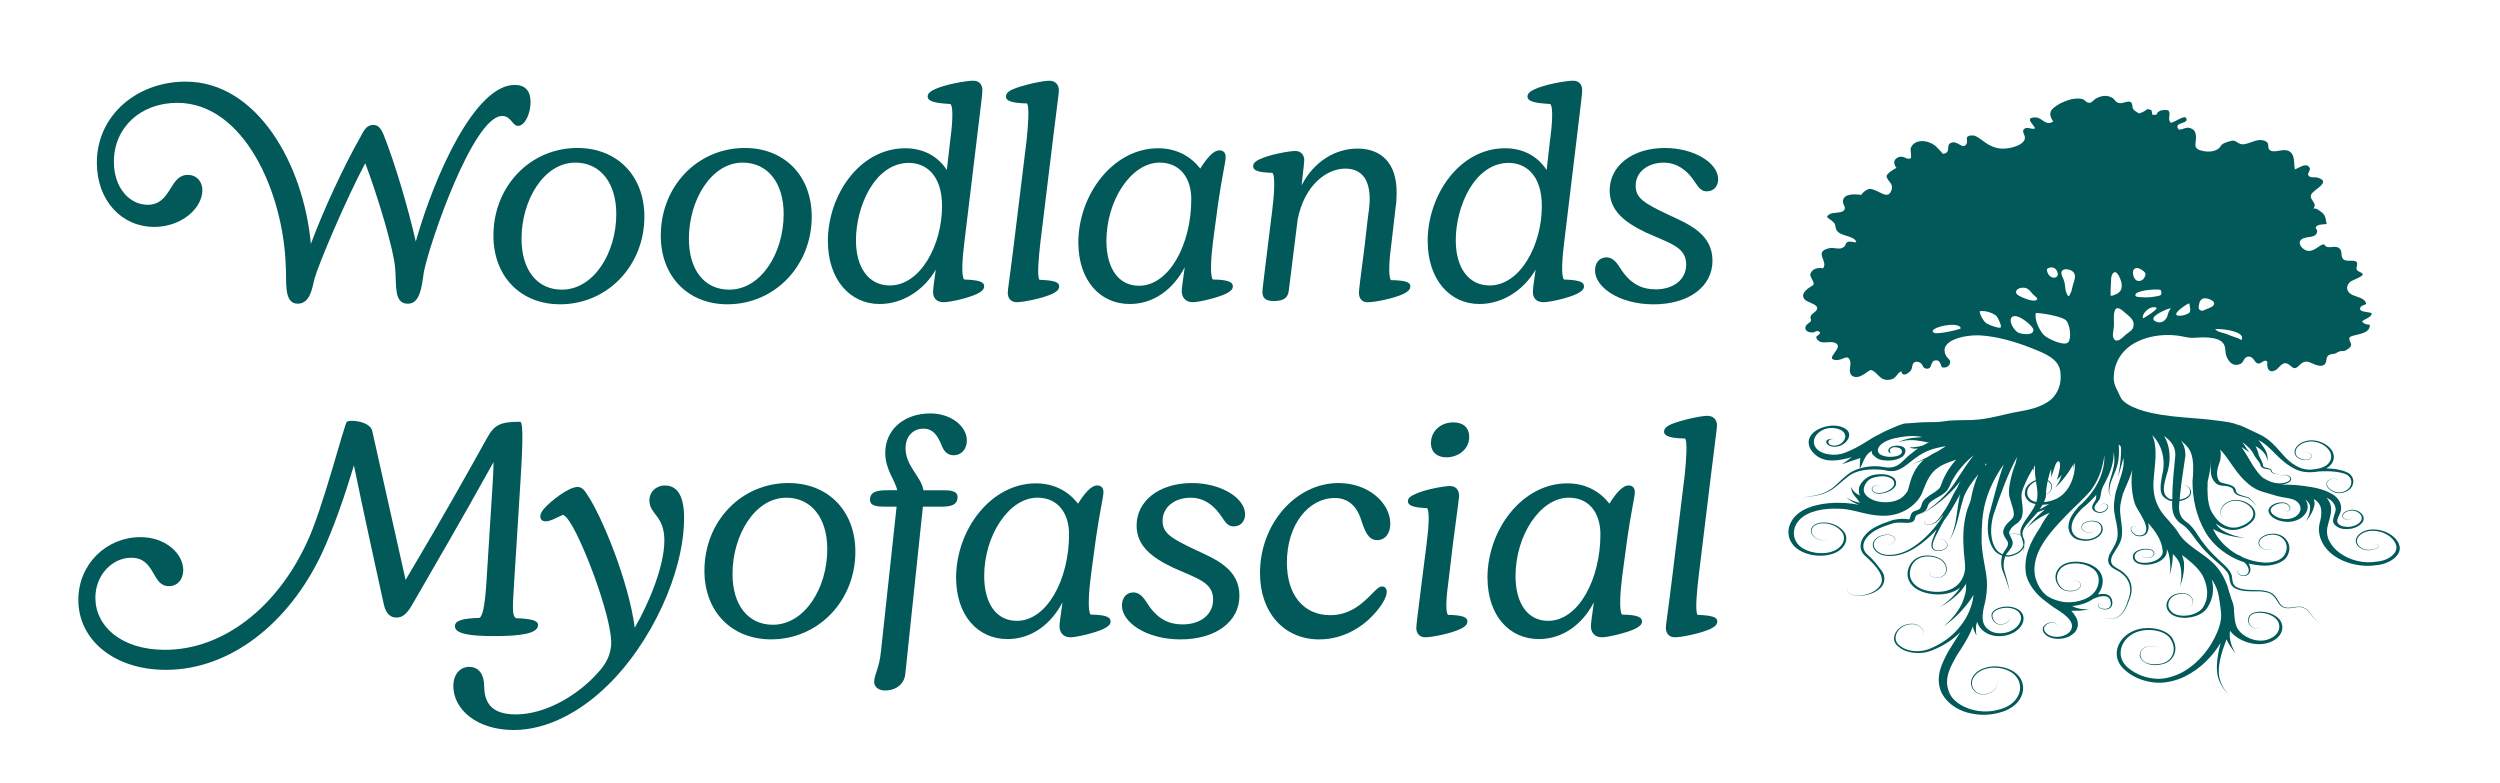
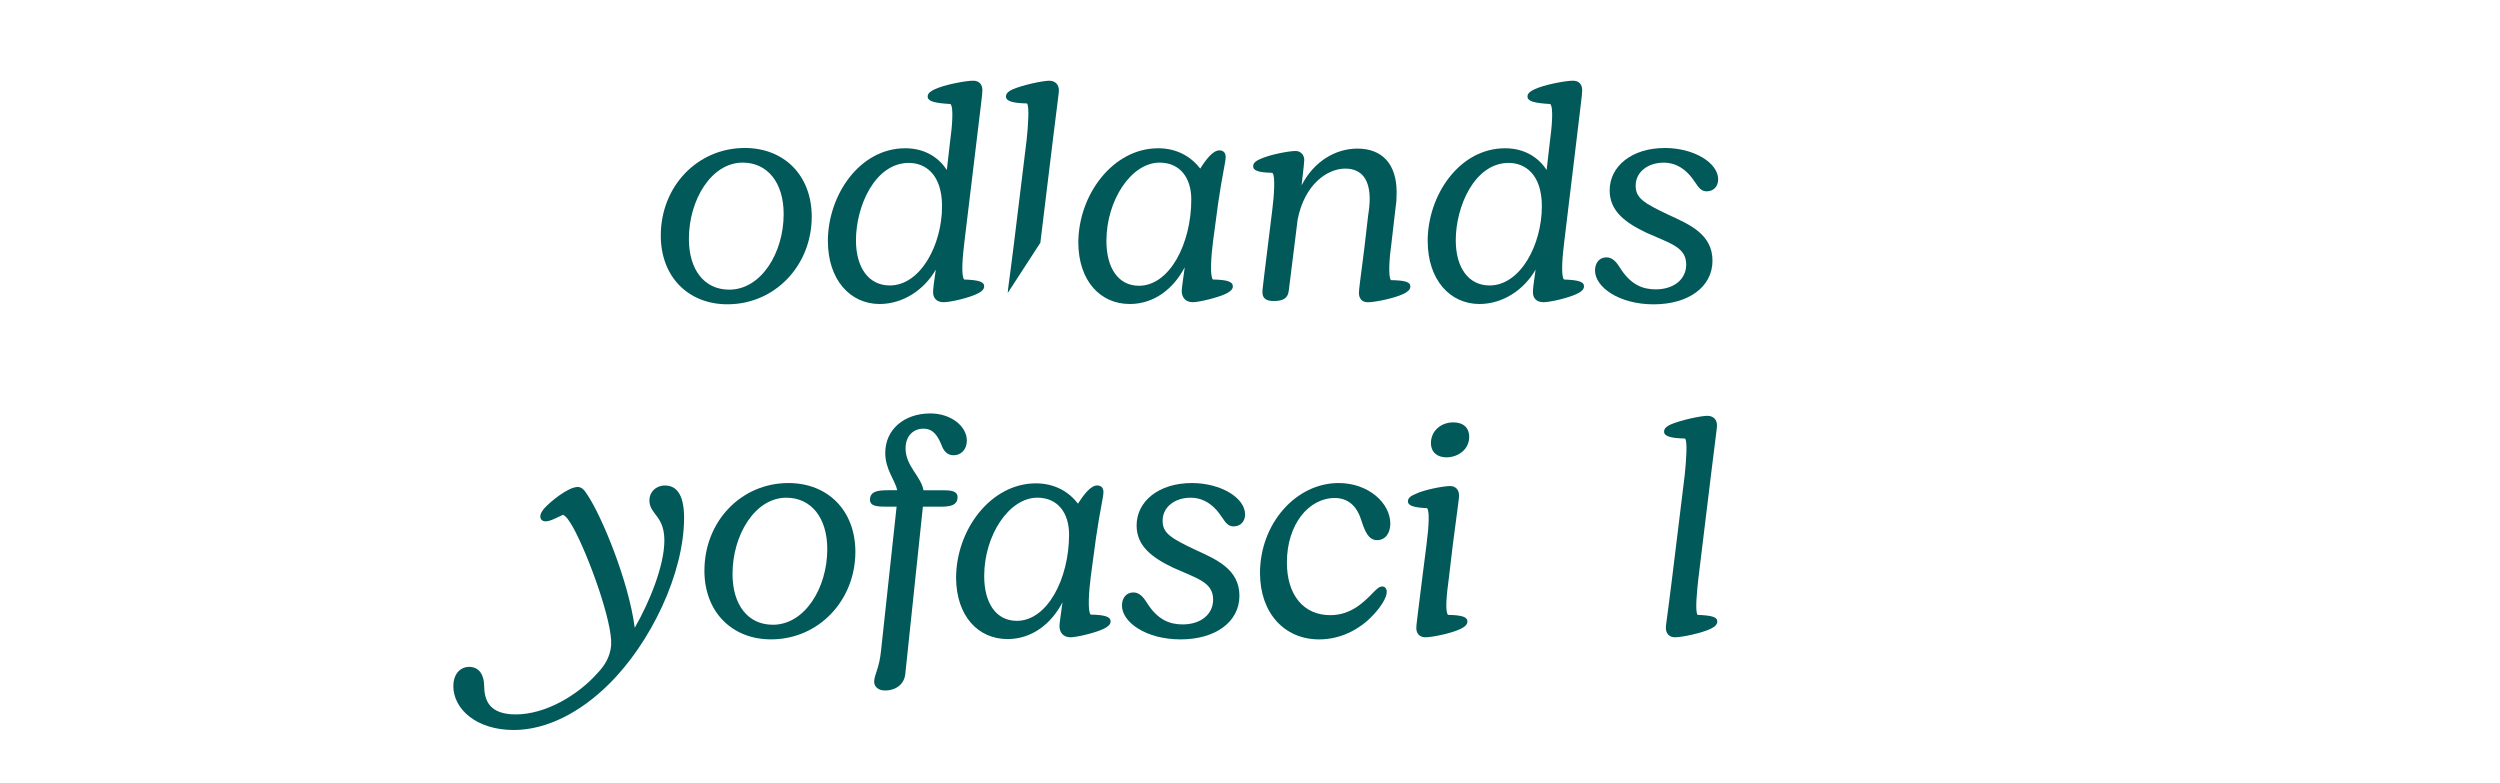
<svg xmlns="http://www.w3.org/2000/svg" id="Layer_1" viewBox="0 0 1276.96 400">
  <defs>
    <style>.cls-1{fill:#025959;}</style>
  </defs>
-   <path class="cls-1" d="M1072.55,258.83c0,.08,0,.02.02-.1-.03.12-.03.17-.02.1ZM1225.34,277.86c-1.87-4.45-7.58-7.49-13.18-7.43-5.79-.02-9.75,3.79-8.67,6.81.79,3.15,5.47,4.4,8.22,3.6,1.41-.25,2.7-.65,3.34-1.37.53-.89-.72-1.42-1.3-1.62-1.32.2-.63.99-.42,1.16-.19-.17-.83-.94.37-1.14.55.22,1.74.72,1.26,1.51-.55.68-1.83,1.05-3.19,1.28-2.72.72-6.93-.44-7.72-3.34-.98-2.79,2.58-6.23,7.77-6.2,4.99-.12,10.28,2.78,11.85,6.69,1.88,4.04-2.95,8.45-9.6,9.04-13.47,2.43-28.3-7.72-25.03-18.49.54-2.71,1.82-5.49,1.66-8.73-.07-1.88-.89-3.73-2.28-5.36.22.1.44.2.66.31,1.92,1.01,3.3,2.55,3.75,4.45.71,1.73-.69,3.77-1.07,6.19-.79,2.7,3.04,5.17,6.33,5.01,3.33.16,6.41-1.02,8.04-2.77,3.83-3.86-2.32-8.42-6.65-6.75-2.02.57-3.28,1.91-3.03,3.13.26,1.24,2.07,1.82,3.18,1.53,1.01-.21,2.12-.66,1.8-1.09-.6-.08-.9.08-.91.04,0,.03.32-.1.88-.03.31.36-.79.81-1.76.98-1.06.27-2.66-.3-2.92-1.41-.21-1.08,1-2.32,2.79-2.81,3.96-1.39,9.1,2.61,5.77,5.82-1.41,1.42-4.11,2.43-6.81,2.22-2.78-.11-5.14-1.57-4.58-3.53.34-2.02,2.26-4.01,1.89-6.61-.12-2.32-1.61-4.71-4.01-6.27-4.87-3.1-10.55-3.83-14.85-4.45-1.94-.28-3.9-.47-5.88-.58-.99-.06-1.99-.09-2.98-.09-.84,0-1.74.12-2.63.03.61-.1,1.23-.23,1.85-.42,1.68-.49,3.41-1.62,2.99-2.92-.43-1.21-2.08-1.74-3.25-1.74-2.19.1-2.8,1.12-2.97,1.36.19-.24.88-1.21,2.92-1.23,1.09.02,2.55.61,2.82,1.62.29,1.04-1.17,1.94-2.81,2.33-3.32.84-6.66-.24-8.43-1.07-1.31-.62-1.97-1.19-2.58-1.38-1.97-1.67-3.47-3.82-4.95-5.98-2.08-3.23-3.81-6.64-6.12-9.85,2.48,1.56,3.95,2.83,3.97,2.78-.09,0-1.37-2.05-3.41-5.2,2.26,1.67,4.78,3.87,6.2,7.09,1.32,2.05,2.72,3.21,3.13,5.09,1.43,2.28,5,.91,5.07,2.45.52,1.43,2.54,1.7,3.43,1.66,1.01.05,1.55.12,1.55.11,0,0-.53-.08-1.52-.19-.92-.02-2.67-.35-2.97-1.64-.22-1.86-4.19-1.06-4.43-2.59.01-1.55-1.43-3.67-2.17-5.34-.32-1.65-.91-3.22-1.67-4.66.8.43,1.61.92,2.36,1.49,3.63,2.72,3.67,5.86,3.66,6.23.06-.35.81-3.39-1.79-7.02-.96-1.38-1.85-2.74-2.74-3.81,6.91,3.47,10.08,10.67,19.19,15.04,2.73,1.24,6.05,1.66,9.25,1.31.8-.09,1.59-.25,2.41-.31,1.42-.12,2.89-.12,4.32-.1,2.59.03,5.74.25,8.75,1.22,3.08,1,4.31,3.69,3.07,6.33-1.21,2.59-5.32,4.17-8.28,2.76-2.92-1.08-4.5-3.48-3.31-5.09,1.17-1.67,4.02-1.68,4.89-.87.96.73,1.01,1.34,1.08,1.31-.07.03-.1-.57-1.02-1.32-.83-.83-3.74-.93-5.08.76-1.37,1.64.09,4.2,3.08,5.44,3.01,1.62,7.79.13,9.39-2.66,1.54-2.7.67-6.2-2.92-7.54-3.3-1.35-6.72-1.68-9.49-1.78-.26,0-.51-.01-.76-.01.07-.04.16-.08.23-.13,4.38-2.46,4.59-6.92,2.21-9.75-1.11-1.36-2.69-2.53-4.51-3.33-2-.88-4.29-1.32-6.55-1.09-4.29.44-7.21,3.01-7.44,5.47-.53,2.61,2.5,4.58,5.33,4.58,3.34.36,4.08-2.45,2.63-3.36-2.61-1.66-4.52-.31-5.05.05.53-.34,2.47-1.65,4.92-.04,1.33.87.78,3.37-2.34,3.18-2.63-.16-5.51-1.77-5.01-4.21.14-2.3,2.93-4.65,6.76-5.07,3.84-.45,7.96,1.37,10.03,4,2.23,2.59,1.9,6.41-1.7,8.53-1.61.95-3.65,1.34-5.67,1.63-.66.09-1.32.16-1.99.18-1.35.03-2.78-.2-4.02-.57-.57-.17-1.14-.37-1.66-.61-5.19-2.32-8.11-6.43-11.33-9.95-1.5-1.64-3.14-3.27-5.08-4.68-1.98-1.44-4.35-2.54-6.72-3.63-1.5-.7-3.03-1.38-4.49-2.12-1.24-.63-2.54-1.15-3.92-1.44-2.68-1.2-6.93-1.61-10.01-2.04-12.51-1.74-25.7-1.45-37.65-4.9-3.93-1.13-7.77-2.69-10.45-5.05-1.69-1.49-2.24-3.86-3.23-5.61-1.37-2.43-1.93-4.71-1.75-7.32.33-4.95,2.17-9.92,6.61-13.89,6.45-5.75,17.37-8.12,27.47-6.43,2.52.42,4.22,1.05,6.78.88,4.43-.29,11.07-.66,14.3,2.02,2.49,2.07,1.4,5.13,2.46,7.58.93,2.13,2.9,5.48,7.03,3.77,1.93-.8,1.74-4.05,4.6-3.75,2.57.26,2.75,4.05,5.2,3.48.99-.23,1.94-1.45,3.06-1.39,1.22.06.91,1.29.9,1.91-.02,1.87.8,4.75,4.27,2.9,1.7-.91,3.27-4.44,5.94-3.32,1.98.83,3.09,3.61,5.35,1.59,1.75-1.57,3.15-3.46,6.28-2.19,2.26.91,6.21,3.14,7.86.44.91-1.48-.06-3.73,2.53-4.52.89-.27,1.81-.19,2.67-.55.85-.36,1.62-1.1,2.7-1.16,1.13-.06,1.7.1,2.59-.43,1.57-.94,3.21-2.04,2.48-3.59-1.49-3.18-1.16-3.38,3.56-4.44,3.58-.81,6.26-1.96,6.18-5.01-1.69,0-3.46-.58-3.95-1.79,2.02-1.54,4.84-1.98,4.88-4.18-2.03-.71-7.1-.4-5.71-2.99.87-1.6,4.32-.65,2.11-3.3-1.59-1.91-5.76-2.14-7.66-3.88-1.97-1.81-1.61-4.18.42-5.87.87-.73,6.59-2.63,6.25-3.8-.27-.9-2.1-1.21-2.77-1.92-.86-.92-.12-2.02-.05-3.02.23-3.28-4.57-1.07-6.75-2.47-2.2-1.41-.29-4.39-2.59-5.97-2.5-1.72-5.93,1.06-7.41-1.74-1.85-.86-5.23,4.25-9.09,3.03-2.81-.89-4.88-4.24-2.38-5.87,2.45-1.6,7.11-.27,7.76-3.67.31-1.62-1.84-1.75.06-3.16.92-.67,3.65-.7,4.86-.84-.66-2.03-.24-3.69-2.02-5.49-.5-.5-3.87-3.36-5.07-2.23,2.89-2.72-1.92-4.48-.93-7.23.92-2.55,10.83-6.52,3.45-8.7-1.67-.5-3.7.28-4.77-1.09-.83-1.04,1.25-2.68.64-3.87-1.59-3.14-5.19-.12-7.58.7-.68-2.61.41-7.75-3.22-9.42-2.87-1.32-6.67,1.01-9.09-.13-2.39-1.12-.13-3.48-2.62-4.8-4.73-2.49-9.95,3.25-13.72,1-2.29-1.36-2.29-1.81-5.69-.72-1.05.34-2.2.78-2.94,1.41-.54.47-.72,1.05-1.19,1.55-1.8,1.85-4.88,2.31-7.85,1.84-2.58-.41-4.62-1.25-4.51-3.24.12-2.2,1.22-6.66-1.66-8.16-2.86-1.49-4.12.22-6.76.41-3.15-3.86,4.22-2.82,3.94-5.29-.37-3.32-6.3,1.99-8.22,1.7-1.73-2.4.48-4.26-1.14-6.34-2.73-.44-5.37.06-5.96,2.17-.77.21-1.5.24-2.28.01.15-.61-.4-1.58-.27-2.19-.34-.18-1.81-.57-2.19-.61-1.15.96-2.65,1.86-4.28,2.22-1.34-.92-2.15-1.1-2.94-2.25-.62-.91-.16-3.05-1.45-3.62-1.62-.71-3.94,1.11-5.97.53-1.96-.56-1.75-1.78-3.41-2.71-2.81-1.59-5.91-.85-8.32.52-.68.39-2.07,1.96-2.76,2.07-2.17.34-2.42-1.35-3.9-1.81-4.88-1.51-13.24,2.32-15.72,5.32-1.47,1.79-.74,4.26.71,6.04-3.74,2.67-5.76-1.91-8.74-2.02-6.85-.25-.65,4.02-.61,5.65-2.22.55-3.57-.96-5.23.02-1.74,1.02-.24,2.91.02,4.04.94,4.08-7.06,6.37-11.58,6.22-1.93-.07-3.53-.49-5.04-1.13-.75-.32-1.49-.69-2.23-1.1-1.56-.86-5.64-4.49-7.51-4.53-5.09-.09-2.41,2.57-3.35,4.24-1.82,3.24-4.19-1.2-7.17-.66-4.29.77-.07,5.24-4.89,5.85-.01,0-3.63-3.97-4.12-4.31-1.89-1.3-4.6-2.47-7.37-2.18-2.81.3-4.29,1.72-4.98,3.54-.31.81.54,4.79,0,5.14-1.93,1.28-3.57-1.73-6.4-.44-3.03,1.38-2.12,3.81-.86,5.5-.19-.25-5.42,2.89-5.09,4.35.52,2.33,3.39,3.48,2.66,6.33-1.7,6.7-6.75-.03-11.31-.02-1.72,0-4.72,2.98-4.18,3.06-4.67-.7-9.71-.36-9.43,3.67.1,1.47,1.81,3,.36,4.35-1.57,1.47-5.68.68-7.43,1.96-2.06,1.51-.65,1.59.98,2.92,1.91,1.56,2.05,1.71,2.36,3.78.77,5.01,9.64,3.46,10.55,7.56-1.16.02-3.04-.63-4.1-.32-1.67.5-1.09,1.66-2.1,2.52-2.44,2.06-4.8.01-8.08.86-7.55,1.96.11,6.6-2.73,10.18-3.34-.59-5.7.59-6.44,2.82-.6,1.82,3.01,4.82,1.08,5.96-2.53,1.49-5.72,3.72-4.6,6.24.87,1.95,3.44,2.28,5.37,3.44,1.34.8,2.03,1.59,1.33,2.81-.76,1.32-2.78,1.93-3.14,3.44-.23.97.71,1.64-.01,2.49-.64.76-1.64,1.14-2.2,1.97-.89,1.33-.43,2.92,1.58,3.44.62.16,1.7.24,2.34.07.45-.12.71-.44,1.17-.55,1.17-.28,2.34.42,1.84,1.26-.35.59-1.2.87-1.61,1.39-.43.55.01,1.26.47,1.76,2.3,2.51,5.78.47,8.63,1.42,6.06,2.01-5.92,8.59.88,8.91,3.66.17,6.08-3.59,7.21.79.53,2.07-1.61,6.22,1.63,7.61,3.61,1.56,7.96-3.73,9.1-3.3,3.71,1.41,4.09,5.29,8.76,5.02,4.2-.25,3.76-3.01,6.61-4.44.46,3.73,4.7.59,5.29-1.27.29-.91.27-2.52,1.31-3.21,1.32-.87,3.18.04,3.86.96.44.6.51,1.34,1.22,1.83.66.46,1.71.59,2.49.2.87-.44.8-1.26,1.13-1.91.19-.37.78-1.8,1.23-1.93,3.52-1.04,3.25,1.96,4.26,3.36,2.25.55,3.88-.83,4.11-2.3.27-1.68-1.18-2.04-2-3.51-4.43-7.98,9.71-11.07,18.09-10.45,8.72.65,17.55,3.34,25.17,6.32,7.55,2.95,14.21,5.66,15.06,12.19.56,4.27-.17,8.82-3.26,12.6-3.73,4.55-10.65,6.51-17.62,7.69-8.06,1.37-15.76,4.06-24.15,4.36-4.66.17-9.37-.07-13.96.62-3.11.47-6.26.51-9.42.51-1.3,0-2.52.04-3.74.15-1.42.13-2.68.19-4.08.3-.33.03-1.17.05-2.07.14-.03,0-.06,0-.09,0-1.09,0-2.11.25-3.06.62-.94.36-1.91.66-2.8,1.09-1.68.81-3.49,1.46-5.18,2.26-1.14.53-2.15,1.18-3.29,1.71-2.47,1.15-4.65,2.62-6.87,3.99-3.3,2.03-6.78,3.95-10.66,5.41-4.86,1.83-11.72,1.02-14.51-2.41-3.5-4.3,1.31-10.32,7.97-10.32,3.46,0,6.57,1.55,6.89,3.79.2,1.39-.54,2.86-1.84,3.91-1.41,1.14-3.81,1.85-5.81.89-.97-.46-1.23-1.55-.63-2.26.51-.6,1.95-.77,2.83-.67-6.98-.74-4.44,4.48.82,3.92,5.24-.56,9.12-6.3,4.84-9.11-4.66-3.07-12.23-1.52-16,1.52-4.43,3.58-3.43,8.45.78,11.9,5.07,4.16,11.94,2.76,18.31,1.06-1.54,1.25-3.27,2.42-4.97,3.57.86-.38,9.37-3.08,9.38-3.15-.4,2.88-.22,4.97-.24,5.29-2.63.8-4.95,1.96-6.59,3.42-4.05,3.22-6.57,6.64-10.31,8.4-3.6,1.89-7.34,2.23-9.75,2.63-2.46.42-3.56,1.08-3.6,1.01.03.06,1.15-.57,3.58-.92,2.37-.36,6.13-.57,9.92-2.38,3.93-1.68,6.79-5.06,10.82-8.05,3.91-3.23,10.84-4.09,17.52-3.36,1.53.17,3.26.82,5.52.62,2.25-.23,3.75-1.2,5.09-1.99,2.64-1.72,4.52-3.57,6.7-5.01,4.19-3.11,8.62-4.58,13.13-5.41.66-.1,1.31-.21,1.94-.32-1.43.94-2.83,1.83-4.18,2.63-1.78.82-3.53,1.78-5.16,2.9-4.81,2.54-8.19,3.85-8.33,3.72.06.12,2.53-.68,6.35-2.25-4.85,4-6.51,9.57-7.68,14.01-.16.71-.37,1.41-.63,2.08-.71,1.03-1.6,2.12-2.83,3.13-2.34,1.88-7.05,3.06-12.07,2.07-4.21-.83-8.01-3.52-7.38-6.78.38-1.96,1.72-4.29,4.36-5.26,2.02-.74,4.92-1.16,7.15-.69.99.21,2.52.78,3.09,1.41,3.09,3.43-2.45,6.71-6.3,6.93-2.09.3-3.83-.71-3.98-1.85-.2-1.12,1.09-2.03,2.2-2.08,1.96.12,2.23,1.19,2.32,1.49-.08-.29-.26-1.35-2.29-1.57-1.18,0-2.58.89-2.51,2.11,0,1.22,1.88,2.48,4.16,2.26,3.87-.09,10.52-3.12,7.53-7.61-.42-.63-1.85-1.33-2.7-1.67-1.09-.43-2.31-.61-3.55-.66-2.62-.09-5.47.28-7.49,1.52-1.86,1.14-3.29,2.69-4.07,4.33-.4.84-.55,1.73-.48,2.62.03.45.14,2.24.74,2.5-.29-.13-.57-.26-.83-.39-3.52-1.78-3.79-4.32-3.74-4.3,0-.05-.56,2.45,2.05,5.27,1.03,1.14,1.67,2.24,2.3,3.04-4.56-.9-7.03-2.79-6.98-2.81-.06-.02,1.99,2.13,6.4,3.86-2.8-.52-5.75-.97-8.84-1.01-8.73-.3-18.38,1.5-23.48,6.69-4.76,5.02-4.82,11.66,0,16.09,5,4.29,13.76,5.37,19.76,2.96,6.08-2.46,7.8-7.98,4.67-11.38-2.81-3.4-8.45-5.15-12.76-4-4.66,1.27-4.38,5.06-2.55,6.63,1.58,1.86,4.41,2.45,5.86,1.84,1.4-.56,1.69-1.18,1.76-1.13-.06-.05-.38.56-1.76,1.09-1.41.56-4.12,0-5.61-1.81-1.67-1.56-1.98-5.05,2.29-6.2,3.9-1.12,9.19.58,11.73,3.69,2.79,3.07,1.3,8.01-4.01,10.13-5.12,2.16-12.98,1.12-17.17-2.5-4.08-3.65-4.07-9.56.11-13.7,4.13-4.19,12.33-5.82,20.15-5.38,7.92.05,14.63,4.21,24.78,3.48,9.71-.87,16.22-7.41,17.85-12.65,2.07-5.29,3.85-9.31,7.89-11.9,2.33-1.73,5.57-2.79,9.1-4.03-.28.31-.55.62-.82.95-2.05,2.41-3.94,5.2-5.42,8.31-.72,1.43-1.33,3.51-1.84,4.62-.65,1.22-2.15,2.26-4.05,3.45-1.81,1.24-4.12,2.5-5.21,4.73-.87,2.37-.51,3.14-3.14,3.96-3.95.86-2.36,4.82-3.96,4.46-1.9-.43-5.67-.36-8.55.59-5.27,1.74-10.56,3.85-13.4,7.35-2.95,3.15-3.53,7.71-.13,10.73,5.65,5.03,11.25,11.19,7.14,15.9-3.79,4.34-10.74,5.01-14.14,3.84-2.97-1.5-1.97-3.36-1.87-3.74-.11.37-1.15,2.17,1.75,3.78,3.4,1.24,10.88.8,15.12-3.55,2.12-2.18,2.58-5.75.53-8.47-2.01-2.66-3.95-5.47-7.12-8.16-3.23-2.75-2.94-6.38-.11-9.47,2.62-3.12,7.44-5.04,12.57-6.64,2.65-.83,4.69-.33,8.1-.35.77-.08,1.89-.1,2.81-.9.75-.84.59-1.35.78-1.77.28-.91.55-1.32,1.45-1.62,1.04-.32,2.77-.93,3.81-1.98,1.11-1.24,1-2.22,1.45-2.92.51-1.37,2.48-2.43,4.31-3.55,1.87-1.06,4.22-2.32,5.57-4.2,1.28-2.07,1.51-3.27,2.39-4.78,1.56-2.84,3.47-5.38,5.44-7.59,1.85-2.1,3.75-3.84,5.56-5.31-2.77,3.36-5.39,7.54-8.27,11.84-7.07,12.07-18.69,18.51-18.82,18.31.07.21,11.86-5.71,20.49-17.24-.85,1.14-1.2,2.42-1.81,3.63-.59,1.19-1.47,2.3-2.04,3.49-.86,1.8-1.73,3.6-2.73,5.36-.69,1.22-1.43,2.43-2.24,3.61-2.11,3.14-4.39,6.75-8.11,6.45-1.7-.08-2.25-1.41-1.61-1.88.71-.25,1.12.12,1.24.17-.11-.05-.49-.43-1.26-.2-.72.45-.25,1.86,1.54,2.03,3.42.4,5.85-2.32,8-5.04-.2.41-.4.83-.6,1.25-3.87,5.86-8.68,11.09-14.49,14.99-3.64,2.43-8.02,4.26-12.49,4.22-4.55.22-7.9-2.59-7.93-5.17-.05-2.7,2.95-4.62,5.92-4.95,2.98-.57,5.64,1.37,4.73,2.81-1.47,2.46-4.2,2.39-4.87,2.37.66.03,3.35.15,4.95-2.3,1.1-1.44-1.59-3.57-4.69-3.08-3.02.23-6.36,2.11-6.52,4.97-.28,2.73,3.11,5.88,8.02,5.9,4.75.25,9.45-1.59,13.33-3.94,4.2-2.63,7.94-5.89,11.24-9.55-.49,1.15-.99,2.33-1.48,3.54-.8,2.43-2.57,5.56.62,7.26,3.41.79,6.82-1.11,6.37-2.98-.2-1.71-1.97-3.09-3.43-2.8-1.09.37-1.26.93-1.34,1.04.09-.11.28-.66,1.33-1,1.38-.3,3.09,1.07,3.23,2.71.5,1.8-2.87,3.44-5.83,2.77-2.71-1.25-1.17-4.4-.17-6.7,1.44-3.03,2.99-5.86,4.42-8.37,1.35-1.8,2.61-3.67,3.79-5.59,1.7-2.74,3.18-5.48,4.6-8.18-.12.4-.24.81-.35,1.23-1.31,6.57-1.64,12.37-2.85,16.47-1.11,4.1-2.61,6.46-2.53,6.48-.08-.02,1.53-2.29,2.99-6.33,1.55-4.02,2.45-9.85,4.5-16.18,1.71-4.46,4.8-8.29,7.41-11.62-1.72,4.03-3.03,8.35-3.79,12.89-.02.12-.04.25-.06.37-.49,1.36-1.02,2.83-1.65,4.43-1.78,5.52-2.51,12.21-2.02,19.43,0,3.55.9,7.53.78,11.11-.29,3.59-2.03,7.63-6.22,9.99-4.14,2.42-10.41,2.26-14.99.79-4.71-1.6-7.22-5.1-6.99-8.5.04-3.3,1.92-6.72,5.77-8.03,3.82-1.15,8.45-.13,10.64,1.78,2.16,2.03,2.64,4.6,1.53,6.45-1.09,1.93-4.09,2.73-5.89,1.86-1.73-.65-2.72-2-1.87-2.56.77-.35,1.38-.22,1.51-.22-.12,0-.72-.14-1.51.2-.91.55.03,1.93,1.75,2.62,1.76.93,4.95.23,6.18-1.72,1.32-1.88.9-4.51-1.15-6.7-2.22-2.1-6.84-3.38-11.19-2.32-4.36,1.27-6.64,4.82-6.95,8.31-.44,3.52,1.81,7.65,6.98,9.65,4.88,1.92,11.74,2.35,17.07-.17,1.06-.51,1.98-1.1,2.79-1.73-3.44,5.21-8.23,8.54-10.39,9.95.94-.57,1.98-1.08,2.87-1.66,2.72-1.76,5.15-3.78,7.27-5.9,1.51-1.52,2.39-3.16,3.59-4.78-.55.74-.26,1.83-.29,2.64-.07,2.13-.75,4.15-1.46,6.21-.33.96-.74,1.9-1.24,2.82-3.56,6.58-9.16,10.72-9.05,10.73-.1-.04,5.79-3.7,10.99-10.01,1.86-2.16,3.45-4.39,4.54-6.36-.07.87-.18,1.72-.34,2.56-1.09,5.38-3.69,10.4-7.34,14.62-3.53,4.27-8.51,7.74-13.77,10.02-5.25,2.48-11.81,2.04-15.51-.71-4.09-2.51-3.22-6.59-.83-8.88,2.3-2.49,6.66-3.18,9.17-2.1,4.14,2.34,3.03,4.94,2.82,5.55.23-.6,1.45-3.13-2.61-5.63-2.46-1.23-7.15-.68-9.68,1.84-2.62,2.22-4.05,6.58.15,9.53,3.57,3.06,11.04,4.05,16.8,1.56,5.44-2.07,10.43-5.23,14.39-9.21-1.68,2.64-3.7,5.96-6.19,9.88-2.81,5.38-7,12.68-3.47,20.78,1.82,3.86,5.62,7.58,11.24,9.7,5.58,2.07,12.56,2.43,18.64.63,13.02-3.38,15.38-15.64,6.94-20.98-4.11-2.58-10.07-3.32-14.49-1.83-4.58,1.33-6.95,4.54-7.19,7.31-.21,2.78,1.71,5.57,4.95,6.24,3.33.52,5.77-1.08,6.97-2.26,2.13-2.28,1.45-4.02,1.32-4.44.11.42.74,2.13-1.37,4.35-1.19,1.15-3.57,2.67-6.69,2.22-3.04-.56-4.88-3.26-4.72-5.89.22-2.65,2.54-5.62,6.71-6.92,4.08-1.35,9.62-.78,13.38,1.63,7.67,4.84,5.59,16.12-6.17,19.03-11.38,3.38-23.58-2.29-25.71-9.27-2.76-6.91,1.36-13.53,4.32-18.75,2.64-3.89,5.13-7.88,6.99-11.99.19-.43.34-.84.46-1.27.13-.46.55-.93.56-1.4-.03,1.05.39,2.01.86,3,.3.63.52,1.37,1.1,1.88-.28-.45-.35-1.02-.39-1.54-.12-1.43-.1-2.74.18-4.16.09-.48.23-.92.39-1.35.08.27.16.54.26.81,1.1,3.02,4.49,6.05,9.51,6.53,10.22.8,16.62-7.18,12.86-12.17-4.4-5.25-16.15-2.58-15.28,1.99.23,1.95,1.53,3.84,3.88,4.3,2.37.23,4.05-.81,4.9-1.67,1.07-.93.23-2.06-.74-1.99-.8-.06-1.23-.04-1.23-.05,0,0,.42,0,1.21.06.94-.03,1.73,1,.7,1.9-.84.81-2.51,1.8-4.66,1.57-2.12-.35-3.38-2.19-3.57-4-.85-4.16,9.98-6.4,13.63-1.92,3.4,4.4-2.83,11.32-11.01,10.49-3.89-.34-6.46-2.79-7.27-5.3-.77-2.57-.28-5.32.22-7.88,1.55-5.66,2.07-11.47,1.16-17.2-.92-5.77-2.32-11.55-2.3-17.39.02-6.45.24-12.87,1.98-19.21,2-7.28,5.42-13.74,9.35-19.19-2.78,7.37-4.87,16.18-7.45,25.6-1.24,6.42-1.17,12.87,2.44,18.07.85,1.24,2.41,2.29,4.18,2.88-.06.21-.12.43-.14.65-.53,2.27-.4,4.37.06,6.26,2.85,7.27,4.1,11.6,3.77,11.67.33,0-.62-4.47-2.77-11.64-.3-1.79-.24-3.83.43-5.89.04-.23.11-.45.19-.66,1.43.22,2.89.12,4.17-.45,2.72-.81,4.56-2.47,5.29-4.18.08,1.68-.21,2.62-.29,2.61.09.04.6-1.27.58-3.59.01-.08.04-.16.05-.24.24-1.3.13-2.68-.56-3.75-.08-.34-.17-.69-.28-1.05-.88-3.69,3.73-7.18,7.55-11.86,1.11-.45,2.39-.94,3.82-1.44-.73.68-1.51,1.39-2.34,2.09-4.59,3.86-6.73,7.43-6.75,7.4,0,.03,2.69-3.34,8.25-6.29,1.08-.57,2.18-1.08,3.25-1.54-.9,1.03-1.66,2.25-2.5,3.41-.99,1.52-1.76,2.92-2.33,4.08-4.97,7.18-8.83,15.32-7.19,24.29,1.23,4.97,5.22,10.18,10.04,13.56,1.19.83,2.6,2.18,5.93,4.23,3.39,2.17,10.61,6.88,5.93,11.66-2.17,2.09-6.63,2.76-9.49,1.62-2.94-1.12-4.17-3.65-2.54-5.19,1.36-1.58,4.08-1.89,5.15-1.11,1.1.69,1.21,1.34,1.27,1.3-.07.04-.12-.61-1.18-1.35-1.03-.85-3.94-.71-5.6.91-1.97,1.56-1.11,4.56,2.16,6.07,3.18,1.57,8.49,1.28,11.79-1.19,3.52-2.37,3.54-6.3,1.99-8.92-.67-1.22-1.5-2.32-2.39-3.3.67,0,1.36,0,2.05,0,4.34.09,7.29-.84,7.28-.79.05-.03-3.21.45-6.83-.7-.78-.25-1.46-.57-2.08-.89,4.13-.38,7.98-1.67,10.73-3.66.26-.09.52-.19.79-.3,2.35-1.16,7.58-2.36,8.09,1.63.44,1.5.04,3.24-1.85,3.66-1.78.38-3.74-.28-4.29-1.18-.51-.91.6-2.11.87-1.04.27.54.39.85.39.85,0,0-.11-.3-.34-.85-.17-1.08-1.66,0-1.13,1.06.53.99,2.46,1.82,4.54,1.49,2.31-.36,3.01-2.41,2.69-4-.07-1.56-1.27-3.7-4.07-3.86-1.23-.06-2.3.06-3.26.26,3.65-4.79,3.51-11.04-2.13-14.39-5.19-3.18-13.72-3.2-17.29.41-3.39,3.46-2.55,7.63-.11,10.23,2.52,2.95,8.13,2.56,9.97.76,2.02-1.95-.1-4.19-1.9-3.96-1.66.09-2.29.63-2.32.56.02.06.67-.45,2.29-.52,1.73-.21,3.71,1.93,1.81,3.75-1.72,1.65-7,2.1-9.26-.67-2.33-2.45-2.91-6.42.08-9.54,3.09-3.18,10.63-3.33,15.31-.4,4.98,2.59,4.96,8.58,1.77,12.62-3.14,3.97-10.9,6.14-17.07,4.75-3.02-.68-5.98-1.8-7.97-3.56-2-1.76-3.32-3.96-4.21-6.11-.51-1.23-.97-2.54-1.17-3.8-1.78-11.61,7.75-21.92,16-30.48,4.31-4.5,8.61-8.12,12.64-12.85,3.51-4.81,5.21-9.44,6.18-13.79.33-1.45.54-2.87.66-4.27.4,7.92-3.27,17.77-13.02,26.32-2.63,2.9-4.96,6.07-5.26,9.46-.46,3.14,1.47,7.24,6.33,7.86,4.47.93,8.86-.96,10.43-3.44,1.58-2.39.57-5.72-2.94-6.39-3.16-.7-6.53.53-7.11,2.34-.74,1.85,1.32,3.27,2.97,3.53,1.75.43,3.25-.52,3-1.21.34-.7-.69-.6-.46-.74-.23.14.79.03.43.72.23.68-1.23,1.55-2.88,1.15-1.55-.27-3.55-1.6-2.85-3.32.54-1.65,3.63-2.87,6.53-2.18,3.13.54,4.1,3.47,2.68,5.69-1.42,2.18-5.29,3.95-9.16,3.12-4.11-.54-5.83-3.76-5.36-6.77.32-3.05,2.53-5.98,5.24-8.73,2.78-2.2,5.21-4.57,7.28-7.02,0,.12,0,.24,0,.37,0,1.12-.02,2.05-.99,3.32-.76,1.15-1.97,3.19-.03,4.62,4.57,2.99,9.1-2.27,6.23-3.6-2.74-.64-3.25.85-3.34,1.32.11-.45.71-1.87,3.18-1.22,2.61,1.27-2.04,5.78-5.34,3.15-1.16-1.16-.41-2.47.45-3.6.46-.6.98-1.19,1.39-1.81.44-.67.56-1.38.7-2.11.19-.98.27-1.97.55-2.94.4-1.35,1.15-2.7,1.84-4,2.05-3.89,3.64-7.92,4.12-12.09.13-1.13.18-2.27.13-3.41.19,1.03.33,2.11.38,3.2.36,5.57-2.64,10.69-2.77,14.4-.25,1.85-.18,3.41.44,4.38.65,1,1.72,1.02,1.63,1.07.08-.04-.96-.11-1.52-1.08-.53-.95-.48-2.46-.07-4.26.47-3.71,3.88-8.3,4.48-14.37.22-2.42.24-4.81.02-7.07.2.18.39.36.55.5.15.13.32.28.5.45.09.43.15.88.17,1.35.03,8-1.77,14.38-1.51,14.36-.2-.05,1.28-3.96,2.71-9.82.02.33.03.64.05.98.51,4.57-2.03,10.08-4.02,16.72-.62,3.3-1.23,6.8-.61,10.48.52,3.59,1.72,7.13,1.63,10.73.15,3.67-2.17,6.73-4,10.12-.81,1.68-1.27,3.62-.29,5.36,1,1.79,3.34,2.71,4.98,3.66,6.85,4.22,6.42,10.79,4.45,15.15-1.33,4.49-3.75,8.62-7.83,8.89-1.85.01-3.34-.19-4.31.02-.8.07-.83.45-.86.62.04-.17.09-.55.85-.6.96-.19,2.4,0,4.26.05,4.2-.16,6.83-4.32,8.31-8.74,2.09-4.28,3.18-10.98-3.8-15.82-1.69-1.11-3.77-1.95-4.61-3.32-.87-1.4-.54-3.06.25-4.62,1.7-3.04,4.68-6.45,4.78-10.38.36-3.85-.6-7.52-.85-10.97-.39-3.4.49-6.71,1.34-9.87,1.3-3.51,3.05-6.94,4.24-10.47.23-.67.4-1.34.56-2.01-.66,5.59-.46,11.24,1.09,16.75.6,2.12,2.01,4.06,3.16,6.05.91,1.58,1.78,3.2,2.38,4.85.54,1.49.88,3.31-.09,4.75-.95,1.43-3.62,1.58-5.06.68-1.42-.84-2.18-2.17-2.02-3.14.16-1.07,2-1.43,2.25-.73.23.52.09.88.13.87-.04.01.1-.33-.09-.87-.19-.75-2.2-.45-2.48.67-.26,1.06.41,2.38,1.83,3.41,1.42,1.09,4.7,1.15,6.13-.5,1.33-1.93,1.31-3.84.94-5.52,3.32,3.97,6.62,8.25,7.24,13.36,1.53,5.07-6.72,8.09-11.87,6.64-2.51-.74-2.92-3.35-1.58-4.69,1.44-1.43,4.19-1.94,6.31-1.69,2.43.11,3.27,1.81,2.23,2.91-.65,1.31-2.52,1.27-3.71,1.1-1.26-.06-2.34-.72-1.33-1,0,0,.01.01.02.02-.01,0,0-.03-.02-.04-1.06.25-.01,1.04,1.26,1.1,1.11.21,3.19.32,3.97-1.02,1.24-1.03.46-3.17-2.17-3.38-2.26-.36-5.15.04-7.08,1.56-1.81,1.53-1.65,4.45,1.3,5.77,5.71,2.25,15.78-1.1,14.88-7.07,0-.09-.01-.18-.02-.27.39.71.73,1.45.95,2.23,1.55,6.16.56,10.99.51,10.99.04.02,1.57-4.52,1.68-10.68,1.4,1.45,2.89,3.09,3.53,5.07,1.85,6.47-.1,11.77.05,11.73-.18-.02,2.37-4.92,2.13-11.87-.11-1.56-.53-3.03-1.04-4.38.66.49,1.34,1,2.05,1.54,3.2,2.62,7.21,5.92,9.06,10.15,1.82,4.27,2.77,9.68-.06,14.42-2.38,4.83-12.29,6.52-16.24,3.03-3.97-3.5-.93-8.96,4.16-9.26,5.28-.89,7.14,3.3,6.38,4.84-.6,1.76-2.3,2.13-2.48,2.21.18-.08,1.86-.41,2.57-2.16.85-1.5-.67-5.89-6.4-5.25-5.38.12-9.39,5.73-5.36,9.94,4.22,4.39,15.71,2.94,19.18-2.46,3.21-4.89,3.56-9.98,2.31-14.58.73,1.09,1.39,2.2,1.95,3.36,1.16,2.41,1.67,4.94,2,7.46.32,2.44.8,4.94.86,7.38.07,2.88-.84,6.04-2.01,8.8-3.31,7.83-9.09,15.46-17.51,20.27-4.27,2.3-9.36,3.92-14.37,3.43-5.03-.43-9.67-2.38-12.91-4.97-7.06-5.07-5.28-13.61,1.11-17.57,6.71-4.26,17.85-2.33,20.21,2.95,2.86,4.79.72,10.98-5.55,12-2.86.52-5.97.29-7.88-.91-1.91-1.2-2.53-2.98-2.27-4.43.42-3.22,4.79-4.11,6.81-3.55,2.2.35,3.16.93,3.2.86-.04.07-.97-.51-3.14-.89-1.95-.57-6.48.16-7.08,3.44-1.28,3.03,3.64,7.27,10.18,5.91,6.75-.81,9.51-7.23,6.85-12.31-1.86-5.79-13.93-8.62-21.75-4.27-7.56,4.04-10.17,13.21-3.07,19.33,3.3,3.01,8.15,5.41,13.9,6.24,5.85.9,12.08-.61,16.88-2.99,8.29-4.19,13.99-10.34,18.14-17.1-.05.19-.1.39-.15.59-1.84,7.36-2.67,14.3-.45,18.97,1.99,4.67,4.9,6.93,4.75,6.96.15-.03-2.62-2.35-4.25-6.97-1.83-4.63-.58-11.27,2.05-18.51.39-.96.74-1.92,1.05-2.88,2.01,4.48,4.85,7.33,4.79,7.34.06.01-2.77-3.61-3.13-8.76-.09-1.05,0-2.03.14-2.93.61.82,1.35,1.62,2.29,2.39,3.9,3.39,12.37,6.31,19.08,3.01,6.51-2.99,6.82-9.5,2.37-12.59-4.03-3.08-11.78-3.62-13.98-.36-1.56,3.02.53,5.87,2.94,6.39,2.19.06,2.98-.83,3.22-1.01-.25.18-1.09,1.02-3.15.93-2.28-.48-4.16-3.33-2.62-6.07,1.83-2.94,9.07-2.3,12.55.53,3.89,2.85,3.23,8.47-2.31,10.79-5.44,2.55-12.02-.13-14.96-3.14-3.17-3.01-2.93-6.78-3.33-9.93-.02-1.7-.13-3.44-.63-5.11-.14-.47-.31-.93-.52-1.38-.51-1.1-.63-2.26-1.07-3.37-.58-1.48-.82-3.01-1.39-4.49-1.48-3.84-3.52-7.57-6.77-10.85-5.59-5.65-14.19-9.17-18.09-15.77-2.41-4.09-6.68-7.48-9.21-11.54-3.55-5.69-3.9-11.26-3.34-16.92.49-5.6,1.32-11.06.63-16.11-.19-1.94-.73-3.71-1.47-5.31,4.61,4.42,7.23,12.17,5.06,20.5-.24.92-.3,1.88-.45,2.81-.15.96-.28,1.92-.31,2.89-.07,1.99.1,4.26,2.1,5.82.65.51,1.38,1,2.23,1.34.17.07,1.58.38,1.58.36-.13,3.54-.1,7.79,3.96,11.09,4.95,2.95,6.64,7.03,10.19,11.16,3.15,4.09,7.35,7.69,11.17,10.97,1.75,1.69,3.49,3.44,3.82,5.35.37,1.89.26,4.37,2.9,5.88,5.21,2.68,11.2.87,15.67,1.98,5.16.92,5.32,4.86,7.97,7.23,3.65,2.52,7.97-.49,10.87.68,3.1.86,3.87,3.19,5.09,4.49,2.22,2.94,4.94,3.65,4.74,3.76.2-.11-2.46-.84-4.59-3.75-1.18-1.31-1.85-3.56-4.96-4.64-3.08-1.27-7.43,1.49-10.61-.63-2.53-2.03-2.47-6.27-7.88-7.59-4.8-1.31-10.72.26-15.19-1.99-2.29-1.02-2.31-3.14-2.57-5.17-.19-2.16-1.86-4.22-3.63-5.95-3.77-3.49-7.62-6.92-10.61-11.01-3.25-3.76-4.9-8.66-9.77-11.78-3.44-2.81-3.28-6.44-2.87-10.12,3.4-.52,6.07-2.36,5.88-4.5.25-2.64-2.76-4.04-4.98-3.87.68-5.24,1.52-10.02,2.12-14.57.17-2.92-.61-5.68-2.2-7.99.74.64,1.47,1.32,2.2,2.06,4.42,4.12,4.4,10.37,3.66,18.79.04,8.4,1.62,17.35,6.74,26.19,4.03,6.69,11.17,12.4,19.69,15.13,1.03.93,1.91,2.1,2.3,3.63.12,1.26-.43,2.59-1.88,2.99-1.45.43-2.93-.26-3.43-.98-.4-.57-.64-1.91.03-1.52.1.43.15.72.17.71-.03,0-.05-.26-.13-.72-.87-.41-.57.93-.26,1.56.43.78,1.93,1.65,3.71,1.28,1.82-.37,2.64-1.9,2.67-3.26-.09-1.13-.43-2.15-.94-3.05,1.87.47,3.79.8,5.75.96,5.76.72,12.43-1.31,14.1-5.02,1.89-3.45.98-7.21-2.04-9.52-3.15-2.48-8.39-1.92-10.69-.17-2.72,1.65-2.5,4.3-.88,5.53,1.4,1.42,3.79,1.54,4.75.94.99-.53,1.2-1,1.25-.97-.04-.03-.28.42-1.26.92-.96.56-3.2.44-4.5-.94-1.5-1.22-1.66-3.6.87-5.12,2.18-1.58,6.85-2.08,9.53.14,2.71,1.99,3.34,5.55,1.64,8.51-1.55,3.21-6.81,4.79-12.01,4.12-3.32-.35-6.53-1.24-9.5-2.56-1.01-.71-2.04-1.2-2.88-1.46-5.18-2.94-9.38-7.17-11.77-11.9-.19-.38-.37-.77-.54-1.15.87.56,1.81,1.07,2.81,1.51,6.61,2.98,12.72,2.96,13.46,3.01-.75-.09-6.89-.65-12.02-4.17-1.53-1.11-2.35-2.16-2.81-3.13,2.61,2.15,6.6,3.96,10.77,3.16,4.23-.92,7.3-3.06,8.86-5.58,2.62-5.61-4.96-10.23-10.58-9.55-5.84,1.09-7.08,5.18-6.78,7.08.69,2.01,2.72,2.28,2.98,2.37-.26-.1-2.23-.4-2.86-2.34-.3-1.86,1.21-5.79,6.55-6.73,5.21-.68,12.12,3.85,9.68,8.67-1.2,2.24-4.41,4.15-7.88,4.92-3.68.69-7.07-1.11-9.18-3.03-1.43-1.31-2.41-2.81-3.39-4.29-.6-.91-.97-1.86-1.27-2.84-.6-1.94-.92-3.88-1.06-5.85-.08-1.08-.11-2.15-.13-3.24,0-1.4.03-2.77.09-4.11.77-3.33,1.58-7.04,1.64-10.69,0,1.04-.03,2.16-.07,3.37.1,2.46-.26,5.62,2.83,8.3,1.93,1.51,4.6.98,5.89,1.42,1.84.48,2.55.79,2.92,2.21.77,2.95,5.42,3,7.36,3.76,3.64,2.29,4.42,4.76,4.67,4.59-.31.12-.75-2.18-4.34-4.85-2.15-.94-6.37-1.22-6.52-3.59-.23-3.42-6.83-3.32-8.24-4.46-2.4-3.04-1.1-7.09.05-10.24.43-1.18.44-2.34.51-3.54.06-1-.06-1.9-.3-2.69.14.14.28.28.41.43,2.66,2.85,4.91,6.64,8.05,10.83,1.34,1.78,2.86,3.49,4.58,5.1,1.97,1.85,4.19,3.59,7.13,4.71.88.34,1.81.62,2.75.87,1.22.32,2.41.65,3.59,1.04,1.78.59,3.52,1.09,5.44,1.41.74.12,1.49.23,2.23.35,3.09.49,5.64,1.42,6.63,4.02.97,2.45-.86,5.85-5.37,6.63-4.18.75-9.29-1.55-9.65-4.18-.1-2.68,4.84-4.38,7.46-3.65,2.68.88,3,3.8,1.11,3.95-1.47-.14-2.12-.74-2.29-.84.17.1.74.71,2.27.92,2.12-.11,2.08-3.13-.78-4.31-2.94-.96-8.23.39-8.93,3.8.16,3.39,5.31,6.25,11.03,5.84,5.87-.53,9.59-4.79,8.98-8.43-.05-1.06-.49-2.04-1.17-2.92,1.05.68,2.02,1.63,2.43,3.14.47,4.51-2.33,8.12-2.08,8.08-.24-.09,3.01-3,4.27-8.05.24-1.23.09-2.39-.32-3.43,4.67,2.47,4.44,7.27,2.97,12.67-1.33,6.06,1.83,12.38,7.64,16.4,5.82,4.05,14.23,5.86,21.52,4.68,7.44-.65,13.62-5.91,11.39-10.69ZM1144.87,173.73c-1.29-1.12-4.79-1.85-6.6-2.72-2.16-1.04-5.57-1.19-6.82-2.93,3.96-.31,16.1,1.33,13.41,5.65ZM1125.35,152.48c1.75-.54,5.38.93,5.58,2.24.3,1.94-2.5,2.52-4.35,3.37-.13.06-.26.12-.37.18-.58.3-1.34.62-2.08.35-.78-.29-1.17-1.13-1.1-1.72.16-1.31.32-3.81,2.32-4.42ZM988,170.05c-4.75-2.32,12.7-6.53,13.51-2.39.11.57-11.73,3.26-13.51,2.39ZM1021.7,167.36c-1.48.28-6.33-1.57-7.32-2.39-1.42-1.17-3.27-4.55-3.14-6.03,2.98-.36,6.19.74,8.26,2.22.7.5,2.54,4.11,2.54,5.58,0,.34-.1.57-.34.61ZM982.42,227.4c-1.42.62-3.21.84-4.84,1.02-.74.08-1.47.11-2.24.1,1.4.63,2.83.79,4.42.52-1.38.78-2.33,1.82-3.56,2.68-4.36,3.04-6.32,8.3-13.99,6.84-4.08-.78-8.45-.42-12.18.7.5-.48,2.02-4.48,2.39-5.04.6-.92,1.08-1.99,2.05-2.76.5-.4,1.03-.8,1.55-1.19.05.44.04.89.16,1.31.14.53,1.08,1.27,1.55,1.69.49.45,1.05.85,1.73,1.16,1.27.56,2.84.74,4.32.8,2.96.12,6.26-.56,8.21-2.22,1.01-.86,1.44-2.2,1.22-3.3-.49-2.46-6.08-2.73-8.08-.89-.77.71-1.11,2.48.76,2.6-.47-.41-.67-.98-.65-1.49.02-.56,1.02-1.25,1.75-1.43.8-.2,1.8-.08,2.57.12,1.34.37,2.01,1.11,1.96,2.12-.1,1.92-3.37,2.52-5.57,2.61-2.09.08-4.53-.37-5.91-1.53-.79-.66-.99-1.59-.78-2.43.7-2.85,5.05-4.79,8.64-5.56,4.64-.99,9.19-1.6,13.93-.6-.81.13-1.67.19-2.51.24-6.41.29-10.19,2.68-10.05,2.68-.1-.04,4.02-1.99,9.99-1.15,2.18.28,4.28.77,6.42,1.15-1.25-.13-2.29.83-3.24,1.25ZM1014.11,237.85c-.09-.34-.04-.72.05-1.11.17.16.34.29.53.41-.19.23-.35.48-.58.69ZM1022.9,283.07c-1.34-.52-2.51-1.38-3.26-2.4-3.24-4.81-3.09-11.17-1.53-17.35,3.81-11.42,7.95-22.32,12.22-29.99-.11.41-.22.83-.33,1.24-.17.72-.32,1.43-.46,2.13-1.2,2.88-2.14,6.11-2.78,9.46-.52,2.3-1.07,5.9-.04,8.74.41,1.42.87,2.84,1.27,4.26.34,1.19.67,2.45.64,3.66-.04,1.23-.75,2.25-1.87,3.17-1.38,1.13-2.62,2.6-3.22,4.09-.99,2.27.3,4.04,1.27,5.49,0,.46.11.79.14.94-.02-.14-.11-.46-.1-.88.57.86,1.01,1.61.77,2.28.02,1.59-1.87,3.31-2.72,5.16ZM1033.52,278.2c-.4,1.95-2.19,3.97-5.24,4.88-1.19.54-2.51.64-3.78.42.91-1.55,2.73-2.93,3.44-5.22.54-2.03-.89-3.72-1.47-5.2,1.29-.52,3.26-.54,5.03.12.27.12.51.25.73.41.74,1.77,1.13,3.31,1.31,4.58ZM1032.12,273.31c-.13-.07-.24-.15-.38-.21-1.9-.71-3.96-.66-5.32-.1-.27-.73-.33-1.41.2-2.05.56-1.09,1.45-2.12,2.76-3.01,1.43-.78,3.34-2.74,3.5-4.41.75-3.31-.1-6.26-.26-8.94-.29-2.74.39-4.43,1.57-7.12,1.33-3.1,2.79-5.84,4.32-8.3-.03,1.26.04,2-.01,1.99.05.02.09-1.03.47-2.72.15-.23.3-.47.45-.7-.05,1.06-.05,2.16,0,3.28.03,1.41.22,2.83.44,4.24-2.88,1.01-5.37,3.24-5.51,5.85-.53,2.27,1.01,5.56,5.21,6.31.06.01.12.02.19.03-2.45,5.92-8.8,10.8-7.63,15.82ZM1040.14,256.4c-3.27-.49-4.91-2.82-4.65-5.02-.11-2.32,1.95-4.44,4.46-5.52.4,2.46.85,4.91.73,7.34,0,1.11-.21,2.17-.54,3.2ZM1045.62,137.44c.43-.77,2.42-1.06,3.33-.7,1.87.75,3.4,4.39.67,5.04-1.21.29-2.34-.44-2.92-1.11-.57-.66-1.5-2.47-1.08-3.23ZM1031.16,170.01c-.69-.26-1.49-.95-2.2-1.84-1.85-2.31-3.11-5.94-.41-6.64,3.13-.81,9.93,5.16,10.07,6.85.24,2.95-4.91,2.57-7.46,1.62ZM1030.8,150.78c-2.07-1.43-.87-3.45,1.83-3.79,3.21-.4,4.26,1.7,5.7,3.25,1.13,1.21,3.5,2.43,1.49,3.18-2.05.76-7.65-1.69-9.02-2.64ZM1043.74,170.89c-2.27-2.63-4.71-7.76-3.83-11.04,3.67.13,11.94,1.55,14.84,3.36,2.64,1.64,3.54,9.71,1.59,11.69-2.1,2.13-10.89-2.03-12.6-4.01ZM1045.9,245.7c.22.11.44.24.64.39,2.73,2.47.66,5.45-1.5,6.49.09-2.44.4-4.73.86-6.88ZM1045.59,258.1c-1.41.78-2.71,1.53-3.88,2.2.59-.79,1.14-1.62,1.63-2.49,1.11-.02,2.22-.13,3.31-.32-.35.21-.7.41-1.06.62ZM1059.4,241.81c-1,4.36-3.18,10-9,12.96-1.94.89-4.17,1.51-6.39,1.72.41-.88.75-1.8.99-2.78,0-.34.02-.68.03-1.02,2.26-.99,4.63-3.89,1.98-6.73-.31-.26-.66-.48-1.02-.65.46-2.08,1.05-4.02,1.7-5.83.13,2.71,0,4.43-.01,4.44.11-.08.12-.34.15-.43.13-.42.27-.84.43-1.26.55-1.43.89-2.89,1.42-4.32.23-.61.6-1.64,1.27-2.1.84-.57,1.14.4,1.21.85.3,1.86-.31,3.87-.73,5.7-.22.96-.51,1.91-.85,2.86.28-.23.39-.53.63-.77.31-.3.71-.55,1.02-.86.26-.26.45-.54.66-.81.17-.21.44-.41.44-.66-.68,1.18-.8,2.46-1.47,3.64-.55.96-1.11,1.94-1.71,2.89-.02.03-.35.44-.29.47-.14-.08,4.43-3.91,8.24-10.4.39-.59.75-1.2,1.08-1.82-.26,1.9-.59,3.06-.54,3.05-.07-.01.52-1.39,1.19-3.68.04,1.77-.07,3.62-.44,5.55ZM1059.56,143.15c-.52,1.71-1.04,3.35-1.39,5.1-.1.49-.3.96-.54,1.42-.08.15-.16.35-.26.56-.18.41-.39.85-.66,1.07-.82-.22-1.2-1.71-1.39-2.26-.33-.92-.35-1.81-.5-2.77-.14-.85-.16-1.81-.48-2.63-.19-.48-.3-.97-.52-1.43-.5-1.06-1.41-2.87-.52-3.92,1.18-1.38,4.16-.64,5.34.33,1.51,1.24,1.39,3.03.93,4.53ZM1094.6,162.57c-.88-1.93,3.22-6.74,6.85-5.45,1.36.48-5.79,5.13-6.85,5.45ZM1115.97,156.14c.73-.48,1.37-.93,2.32-1.17.03.88.32,1.71.4,2.57.05.55.17,1.46-.21,1.94-.65.84-2.77,1.58-4.08,1.72-6.2.68-.7-3.59,1.57-5.06ZM1108.38,157.53c.16-.04.32-.07.48-.1-.87,1.13-1.4,2.36-1.67,3.58-.4,1.86-2.69,4.98-6.41,3.01-3.64-1.92,4.85-5.88,7.6-6.5ZM1097.48,148.11c1.86-.24,3.91-.33,5.8-.13.83.09.87,2.15.54,2.54-.64.75-2.6.86-3.66,1.04-1.96.34-3.89.43-5.89.27-1.45-.11-3.91.06-3.53-1.4.09-.35.36-.62.75-.84,1.5-.86,4.12-1.25,6-1.49ZM1089.7,137.98c.17-.42,1.05-1.21,1.82-1.11,1.66.21,3.71,1.6,4.28,2.68.42.79-.5,2.49-1.18,3.13-.71.66-1.93,1.16-3.06.67-1.84-.8-2.42-4.01-1.86-5.37ZM1078.04,151.04c.02-2.14.03-4.28.2-6.41.11-1.41-.13-4.19,1.33-5.34,1.36-1.08,2.56,1.34,2.88,1.97.98,1.92,1.65,4.19,1.1,6.22-.5,1.87-2.29,2.81-4.64,3.56h-.87ZM1079.66,167.47c.39-2.86-.41-5.77.5-8.63.93-2.95,3.59-.6,5.07.71,2.42,2.14,5,3.71,4.57,6.78-.35,2.47-1.93,2.91-4.06,4.66-.79.64-3.42,3.6-5.05,2.88-.13-.06-.25-.12-.35-.19-1.84-1.24-.86-4.75-.66-6.2ZM1109.6,254.15c0,.31-.02.64-.04.98-.53-.1-1.06-.23-1.57-.41-4.23-2.35-2.55-7.37-1.49-11.63,2.57-7.14,2.3-14.8-1.14-20.39,3.1,2.18,5.94,5.12,5.76,9.92-.55,5.82-1.5,13.51-1.53,21.54ZM1114.13,247.6c2.09-.14,4.79,1.2,4.5,3.63.21,1.98-2.28,3.52-5.31,3.96.02-.2.05-.4.07-.6.19-2.44.45-4.75.74-7ZM990.79,310.12c-.52.34-.93.6-1.08.72.33-.25.7-.49,1.08-.72Z" />
-   <path class="cls-1" d="M145.96,135.89c-1.22-37.71-21.37-83.36-55.42-83.36-18.78,0-32.37,12.67-32.37,30.08,0,13.44,8.09,21.99,17.25,21.99,12.21,0,10.99-15.27,20.46-15.27,4.58,0,7.48,3.36,7.48,7.79,0,9.31-10.69,18.78-24.58,18.78-16.49,0-29.31-13.28-29.31-32.83,0-24.27,20.61-41.38,45.34-41.38,36.64,0,60.31,42.44,63.97,82.9,6.26-16.8,16.18-38.48,25.5-54.96,2.14-4.28,3.66-5.8,6.41-5.8,2.44,0,3.82,1.53,5.34,5.19,5.8,14.66,12.52,37.41,16.34,54.35,9.62-33.89,30.23-80,50.54-80,5.34,0,8.09,3.05,8.09,8.7,0,6.11-2.9,12.21-6.41,12.21-2.9,0-3.51-5.04-8.09-5.04-14.81,0-37.1,64.89-40,79.7-1.07,7.63-1.98,16.34-8.24,16.18-7.18,0-5.65-9.46-6.41-18.02-.61-9.16-8.55-35.88-15.27-53.74-9.92,18.47-24.12,52.22-25.96,59.09-1.22,5.04-2.29,12.67-8.55,12.67-7.48,0-5.5-11.91-6.11-19.24Z" />
-   <path class="cls-1" d="M252.04,120.31c0-25.19,18.78-44.73,42.9-44.73,20.15,0,34.2,14.05,34.2,35.12,0,24.88-18.78,44.73-43.06,44.73-20,0-34.05-14.05-34.05-35.12ZM287,147.95c16.18,0,27.79-18.63,27.79-38.63,0-16.03-8.24-26.26-20.92-26.26-16.03,0-27.48,19.08-27.48,38.93,0,15.73,7.79,25.96,20.61,25.96Z" />
  <path class="cls-1" d="M337.52,120.31c0-25.19,18.78-44.73,42.9-44.73,20.15,0,34.2,14.05,34.2,35.12,0,24.88-18.78,44.73-43.06,44.73-20,0-34.05-14.05-34.05-35.12ZM372.49,147.95c16.18,0,27.79-18.63,27.79-38.63,0-16.03-8.24-26.26-20.92-26.26-16.03,0-27.48,19.08-27.48,38.93,0,15.73,7.79,25.96,20.61,25.96Z" />
  <path class="cls-1" d="M422.86,123.21c0-23.51,16.18-47.48,39.54-47.48,9.62,0,16.95,4.43,21.22,11.14l1.68-14.66c.92-6.57,1.99-17.56.15-19.08-8.09-.46-11.6-1.38-11.6-3.82,0-1.68,1.53-2.75,3.51-3.66,5.04-2.44,16.03-4.43,19.7-4.43,3.21,0,4.73,1.99,4.73,4.89,0,2.44-1.07,9.62-3.21,27.94l-5.95,49.32c-.92,7.33-1.83,17.56-.15,19.39,7.33.3,10.23,1.07,10.23,3.51,0,1.68-1.68,2.9-3.66,3.82-3.97,1.98-13.44,4.27-17.1,4.27s-5.34-2.29-5.34-5.04c0-1.68.31-4.43,1.38-11.6-5.95,10.38-16.8,17.56-28.7,17.56-15.12,0-26.41-12.52-26.41-32.06ZM454.46,145.81c15.73,0,26.72-20.76,26.72-40.46,0-16.49-8.7-22.14-16.95-22.14-17.25,0-27.02,21.98-27.02,39.54,0,14.05,6.57,23.05,17.25,23.05Z" />
-   <path class="cls-1" d="M514.75,149.63c0-1.83.61-4.58,3.21-25.65l6.41-52.37c.76-7.02,1.53-17.71.15-18.78-7.48-.15-10.69-1.22-10.69-3.51,0-1.83,1.68-2.9,3.36-3.66,5.34-2.29,15.42-4.43,18.78-4.43,3.05,0,4.89,1.99,4.89,4.89,0,1.53-.46,3.97-3.05,25.19l-6.41,52.67c-.76,6.72-1.83,17.1-.46,18.93,7.33.3,10.08,1.07,10.08,3.36,0,1.83-1.68,2.9-3.51,3.82-4.58,2.14-14.5,4.27-18.17,4.27-2.9,0-4.58-1.98-4.58-4.73Z" />
+   <path class="cls-1" d="M514.75,149.63c0-1.83.61-4.58,3.21-25.65l6.41-52.37c.76-7.02,1.53-17.71.15-18.78-7.48-.15-10.69-1.22-10.69-3.51,0-1.83,1.68-2.9,3.36-3.66,5.34-2.29,15.42-4.43,18.78-4.43,3.05,0,4.89,1.99,4.89,4.89,0,1.53-.46,3.97-3.05,25.19l-6.41,52.67Z" />
  <path class="cls-1" d="M550.78,124.13c0-24.89,17.86-48.4,40.76-48.4,9.62,0,16.8,4.27,21.53,10.38,3.05-4.89,6.57-9.31,9.77-9.31,2.14,0,3.21,1.37,3.21,3.36,0,2.6-1.83,9.62-3.82,23.51l-2.59,19.24c-1.07,8.24-1.68,18.02-.15,19.85,7.33.15,10.23,1.07,10.23,3.51,0,1.68-1.53,2.75-3.66,3.82-4.12,1.98-13.74,4.27-16.8,4.27-3.97,0-5.65-2.75-5.65-5.65,0-1.37.46-4.58,1.53-12.21-5.8,11.14-15.73,18.78-28.09,18.78-15.12,0-26.11-11.91-26.26-31.15ZM581.77,145.96c15.57,0,26.72-21.37,26.72-44.12,0-10.84-5.65-18.78-16.18-18.78-14.5,0-27.17,19.24-27.17,40,0,13.89,6.11,22.9,16.64,22.9Z" />
  <path class="cls-1" d="M694.12,149.63c0-1.83.76-7.18,2.75-22.75l1.99-17.1c.46-2.75.76-5.95.76-8.09,0-9.01-3.36-15.57-12.52-15.57s-20.76,8.09-24.27,25.96l-4.58,36.64c-.46,3.51-2.75,5.04-7.63,5.04-4.12,0-5.8-1.53-5.8-4.58,0-1.22.46-4.43,1.07-9.77l3.97-32.21c.92-7.02,1.68-17.86,0-18.93-6.87-.15-9.77-1.07-9.77-3.36,0-1.68,1.53-2.75,3.21-3.51,5.04-2.44,15.12-4.28,18.47-4.28,2.6,0,4.43,1.99,4.43,4.58,0,1.22-.3,3.51-1.37,12.98,6.26-12.21,17.25-18.78,28.55-18.78,12.52,0,20,7.79,20,22.29,0,2.9-.15,5.65-.46,7.18l-2.14,18.47c-1.07,7.48-1.83,17.4-.31,19.24,7.18.15,9.92.92,9.92,3.21,0,1.83-1.68,2.9-3.51,3.82-4.43,2.14-14.2,4.27-18.32,4.27-2.9,0-4.43-1.98-4.43-4.73Z" />
  <path class="cls-1" d="M729.22,123.21c0-23.51,16.19-47.48,39.55-47.48,9.62,0,16.95,4.43,21.22,11.14l1.68-14.66c.92-6.57,1.99-17.56.15-19.08-8.09-.46-11.6-1.38-11.6-3.82,0-1.68,1.53-2.75,3.51-3.66,5.04-2.44,16.03-4.43,19.7-4.43,3.2,0,4.73,1.99,4.73,4.89,0,2.44-1.07,9.62-3.2,27.94l-5.95,49.32c-.92,7.33-1.83,17.56-.15,19.39,7.33.3,10.23,1.07,10.23,3.51,0,1.68-1.68,2.9-3.66,3.82-3.97,1.98-13.43,4.27-17.1,4.27s-5.34-2.29-5.34-5.04c0-1.68.31-4.43,1.37-11.6-5.95,10.38-16.8,17.56-28.7,17.56-15.12,0-26.41-12.52-26.41-32.06ZM760.83,145.81c15.73,0,26.72-20.76,26.72-40.46,0-16.49-8.71-22.14-16.95-22.14-17.25,0-27.02,21.98-27.02,39.54,0,14.05,6.57,23.05,17.25,23.05Z" />
  <path class="cls-1" d="M814.71,138.18c0-3.97,2.29-6.72,5.8-6.72,4.12,0,6.11,4.12,7.78,6.57,5.04,7.33,10.69,9.77,17.41,9.77,9.16,0,15.58-5.04,15.58-12.67,0-8.86-7.94-10.69-20.16-16.18-10.99-5.19-18.93-11.15-18.93-21.68,0-12.37,11.3-21.68,28.24-21.68,14.65,0,27.18,7.48,27.18,16.03,0,3.51-2.29,6.11-5.8,6.11-4.12,0-4.89-3.82-8.71-8.24-3.97-4.43-8.4-6.41-13.28-6.41-8.09,0-14.35,4.73-14.35,11.76,0,6.26,3.97,8.85,16.95,14.96,10.69,4.89,22.29,9.92,22.29,23.36s-12.37,22.29-30.08,22.29-29.92-8.86-29.92-17.25Z" />
-   <path class="cls-1" d="M177.15,215.44c1.47-1.26,11.73-.32,12.96,4.57,2.14,9.92,10.05,44.59,17.07,76.2,19.24-32.37,31.6-54.5,41.53-72.37,3.82-7.02,7.02-8.4,16.95-8.4,2.05,0,.92,17.86.3,28.7l-3.36,53.59c-.91,13.74-.91,16.8.92,18.02,7.63.31,11.3,1.07,11.3,3.51,0,4.27-8.4,5.65-22.29,5.65-12.98,0-20.15-1.22-20.15-5.04,0-3.05,4.12-3.97,12.52-4.27,1.68-.92,2.75-6.26,3.51-17.41l3.21-50.84c.3-4.43.46-8.09.46-11.3-18.47,33.28-27.33,48.09-41.53,72.83-2.75,4.73-4.89,6.56-8.09,6.56s-5.34-2.14-6.41-6.72c-3.82-17.41-10.08-45.8-15.27-71-4.28,14.35-10.23,31.76-16.49,45.19-16.79,35.58-46.87,59.24-79.54,59.24-26.41,0-44.73-15.26-44.73-35.72,0-18.32,14.35-32.07,31.76-32.07,13.13,0,21.83,8.71,21.83,16.8,0,4.73-2.9,8.24-7.33,8.24-9.01,0-6.72-14.51-19.24-14.51-9.62,0-18.32,8.71-18.32,20.46,0,14.35,12.98,26.57,35.58,26.57,29.77,0,57.25-21.83,72.37-54.66,7.79-15.88,19.22-60.72,20.51-61.84Z" />
  <path class="cls-1" d="M231.57,350.4c0-6.11,3.51-9.77,8.09-9.77,5.19,0,7.63,4.28,7.63,9.77.15,7.18,2.44,14.51,16.18,14.51,15.12,0,31.76-9.77,41.83-21.22,3.51-3.66,6.41-8.24,6.87-14.2.76-11.6-11.45-45.5-19.39-60-2.29-3.97-3.51-5.65-5.19-6.56-3.66,1.68-6.57,3.36-8.86,3.36-1.68,0-2.75-.92-2.75-2.44s.91-2.75,1.83-3.97c3.36-3.82,12.52-11.14,17.25-11.14,1.99,0,3.36,1.37,5.04,4.12,7.33,10.99,20.92,43.67,24.12,67.79,7.79-13.59,15.12-31.91,15.12-44.58s-7.33-13.13-7.63-20.15c-.15-4.58,3.36-7.94,7.94-7.94,5.65,0,9.77,4.27,9.77,16.49,0,28.4-17.1,64.12-38.63,85.19-13.89,13.74-31.15,23.21-48.4,23.21-19.24,0-30.84-10.84-30.84-22.44Z" />
  <path class="cls-1" d="M359.81,291.47c0-25.19,18.78-44.74,42.9-44.74,20.15,0,34.2,14.05,34.2,35.12,0,24.88-18.78,44.73-43.06,44.73-20,0-34.05-14.04-34.05-35.11ZM394.77,319.11c16.18,0,27.79-18.63,27.79-38.63,0-16.03-8.24-26.26-20.92-26.26-16.03,0-27.48,19.09-27.48,38.93,0,15.73,7.79,25.96,20.61,25.96Z" />
  <path class="cls-1" d="M446.52,348.27c0-3.82,2.6-6.56,3.51-16.03l7.94-73.44h-5.04c-4.58,0-8.55-.15-8.55-3.51,0-4.58,4.43-4.89,9.62-4.89h4.28c-1.07-5.19-6.11-10.53-6.11-19.08,0-11.76,9.47-20.15,23.05-20.15,10.38,0,18.63,6.41,18.63,13.89,0,4.43-2.9,7.48-6.72,7.48-3.36,0-5.19-2.29-6.26-5.34-1.99-4.73-4.28-8.24-9.16-8.24-5.34,0-9.16,3.82-9.16,10.08,0,9.01,7.79,14.04,9.16,21.37h9.92c3.97,0,7.48.31,7.48,3.51,0,4.43-4.28,4.88-8.55,4.88h-9.16l-9.01,85.65c-.61,5.04-4.73,8.24-10.38,8.24-3.21,0-5.5-1.83-5.5-4.43Z" />
  <path class="cls-1" d="M488.35,295.29c0-24.89,17.86-48.4,40.76-48.4,9.62,0,16.8,4.27,21.53,10.38,3.05-4.88,6.57-9.31,9.77-9.31,2.14,0,3.21,1.37,3.21,3.36,0,2.6-1.83,9.62-3.82,23.51l-2.6,19.24c-1.07,8.24-1.68,18.02-.15,19.85,7.33.15,10.23,1.07,10.23,3.51,0,1.68-1.53,2.75-3.66,3.82-4.12,1.98-13.74,4.27-16.8,4.27-3.97,0-5.65-2.75-5.65-5.65,0-1.37.46-4.58,1.53-12.22-5.8,11.14-15.73,18.78-28.09,18.78-15.12,0-26.11-11.91-26.26-31.14ZM519.34,317.12c15.57,0,26.72-21.38,26.72-44.13,0-10.84-5.65-18.78-16.18-18.78-14.5,0-27.17,19.24-27.17,40,0,13.9,6.11,22.9,16.64,22.9Z" />
  <path class="cls-1" d="M573.07,309.33c0-3.97,2.29-6.72,5.8-6.72,4.12,0,6.11,4.12,7.79,6.56,5.04,7.33,10.69,9.77,17.41,9.77,9.16,0,15.57-5.04,15.57-12.67,0-8.85-7.94-10.69-20.15-16.18-10.99-5.2-18.93-11.15-18.93-21.68,0-12.36,11.3-21.68,28.24-21.68,14.66,0,27.17,7.48,27.17,16.03,0,3.51-2.29,6.11-5.8,6.11-4.12,0-4.88-3.82-8.7-8.24-3.97-4.43-8.4-6.41-13.28-6.41-8.09,0-14.35,4.73-14.35,11.76,0,6.26,3.97,8.85,16.95,14.96,10.69,4.88,22.29,9.92,22.29,23.36s-12.36,22.29-30.08,22.29-29.92-8.85-29.92-17.25Z" />
  <path class="cls-1" d="M643.59,292.69c0-25.19,18.32-45.96,40.15-45.96,15.27,0,26.41,10.23,26.41,20.77,0,4.88-2.59,8.39-6.72,8.39-4.58,0-6.26-4.58-8.24-10.53-2.29-7.17-6.87-10.99-13.43-10.99-13.13,0-24.43,13.28-24.43,32.98,0,16.8,8.71,26.87,22.14,26.87,10.53,0,17.1-6.56,21.99-11.6,1.98-1.98,3.05-3.05,4.58-3.05,1.37,0,2.29,1.07,2.29,2.75,0,2.9-2.9,7.48-6.57,11.45-5.65,6.26-15.42,12.83-27.94,12.83-17.87,0-30.23-13.59-30.23-33.89Z" />
  <path class="cls-1" d="M723.43,320.79c0-1.83.46-4.58,3.05-25.65l2.14-16.8c1.37-10.53,1.53-17.41.3-18.78-6.72-.3-9.77-1.22-9.77-3.51,0-1.68,1.53-2.75,3.36-3.51,4.73-2.44,14.96-4.28,18.17-4.28,2.9,0,4.58,1.99,4.58,4.89,0,1.53-.46,4.12-3.21,25.34l-1.98,16.64c-1.22,9.01-1.99,17.1-.46,18.93,7.18.15,9.92,1.07,9.92,3.36,0,1.83-1.68,2.9-3.51,3.82-4.73,2.29-14.51,4.27-18.02,4.27-2.9,0-4.58-1.98-4.58-4.73ZM742.36,215.74c5.19,0,8.09,2.9,8.09,7.33,0,6.72-5.95,10.53-11.61,10.53-4.73,0-7.94-2.6-7.94-7.33,0-5.95,4.88-10.53,11.45-10.53Z" />
-   <path class="cls-1" d="M759.76,295.29c0-24.89,17.86-48.4,40.77-48.4,9.62,0,16.8,4.27,21.53,10.38,3.05-4.88,6.57-9.31,9.77-9.31,2.14,0,3.21,1.37,3.21,3.36,0,2.6-1.83,9.62-3.82,23.51l-2.59,19.24c-1.07,8.24-1.68,18.02-.15,19.85,7.33.15,10.23,1.07,10.23,3.51,0,1.68-1.53,2.75-3.66,3.82-4.12,1.98-13.74,4.27-16.8,4.27-3.97,0-5.65-2.75-5.65-5.65,0-1.37.46-4.58,1.53-12.22-5.8,11.14-15.73,18.78-28.09,18.78-15.12,0-26.11-11.91-26.26-31.14ZM790.75,317.12c15.57,0,26.72-21.38,26.72-44.13,0-10.84-5.65-18.78-16.18-18.78-14.51,0-27.18,19.24-27.18,40,0,13.9,6.11,22.9,16.64,22.9Z" />
  <path class="cls-1" d="M850.89,320.79c0-1.83.61-4.58,3.21-25.65l6.41-52.37c.76-7.02,1.53-17.71.15-18.78-7.48-.15-10.68-1.22-10.68-3.51,0-1.83,1.68-2.9,3.36-3.66,5.34-2.29,15.42-4.43,18.78-4.43,3.05,0,4.89,1.98,4.89,4.88,0,1.53-.46,3.97-3.05,25.19l-6.41,52.67c-.76,6.72-1.83,17.1-.46,18.93,7.33.3,10.08,1.07,10.08,3.36,0,1.83-1.68,2.9-3.51,3.82-4.58,2.14-14.5,4.27-18.17,4.27-2.9,0-4.58-1.98-4.58-4.73Z" />
</svg>